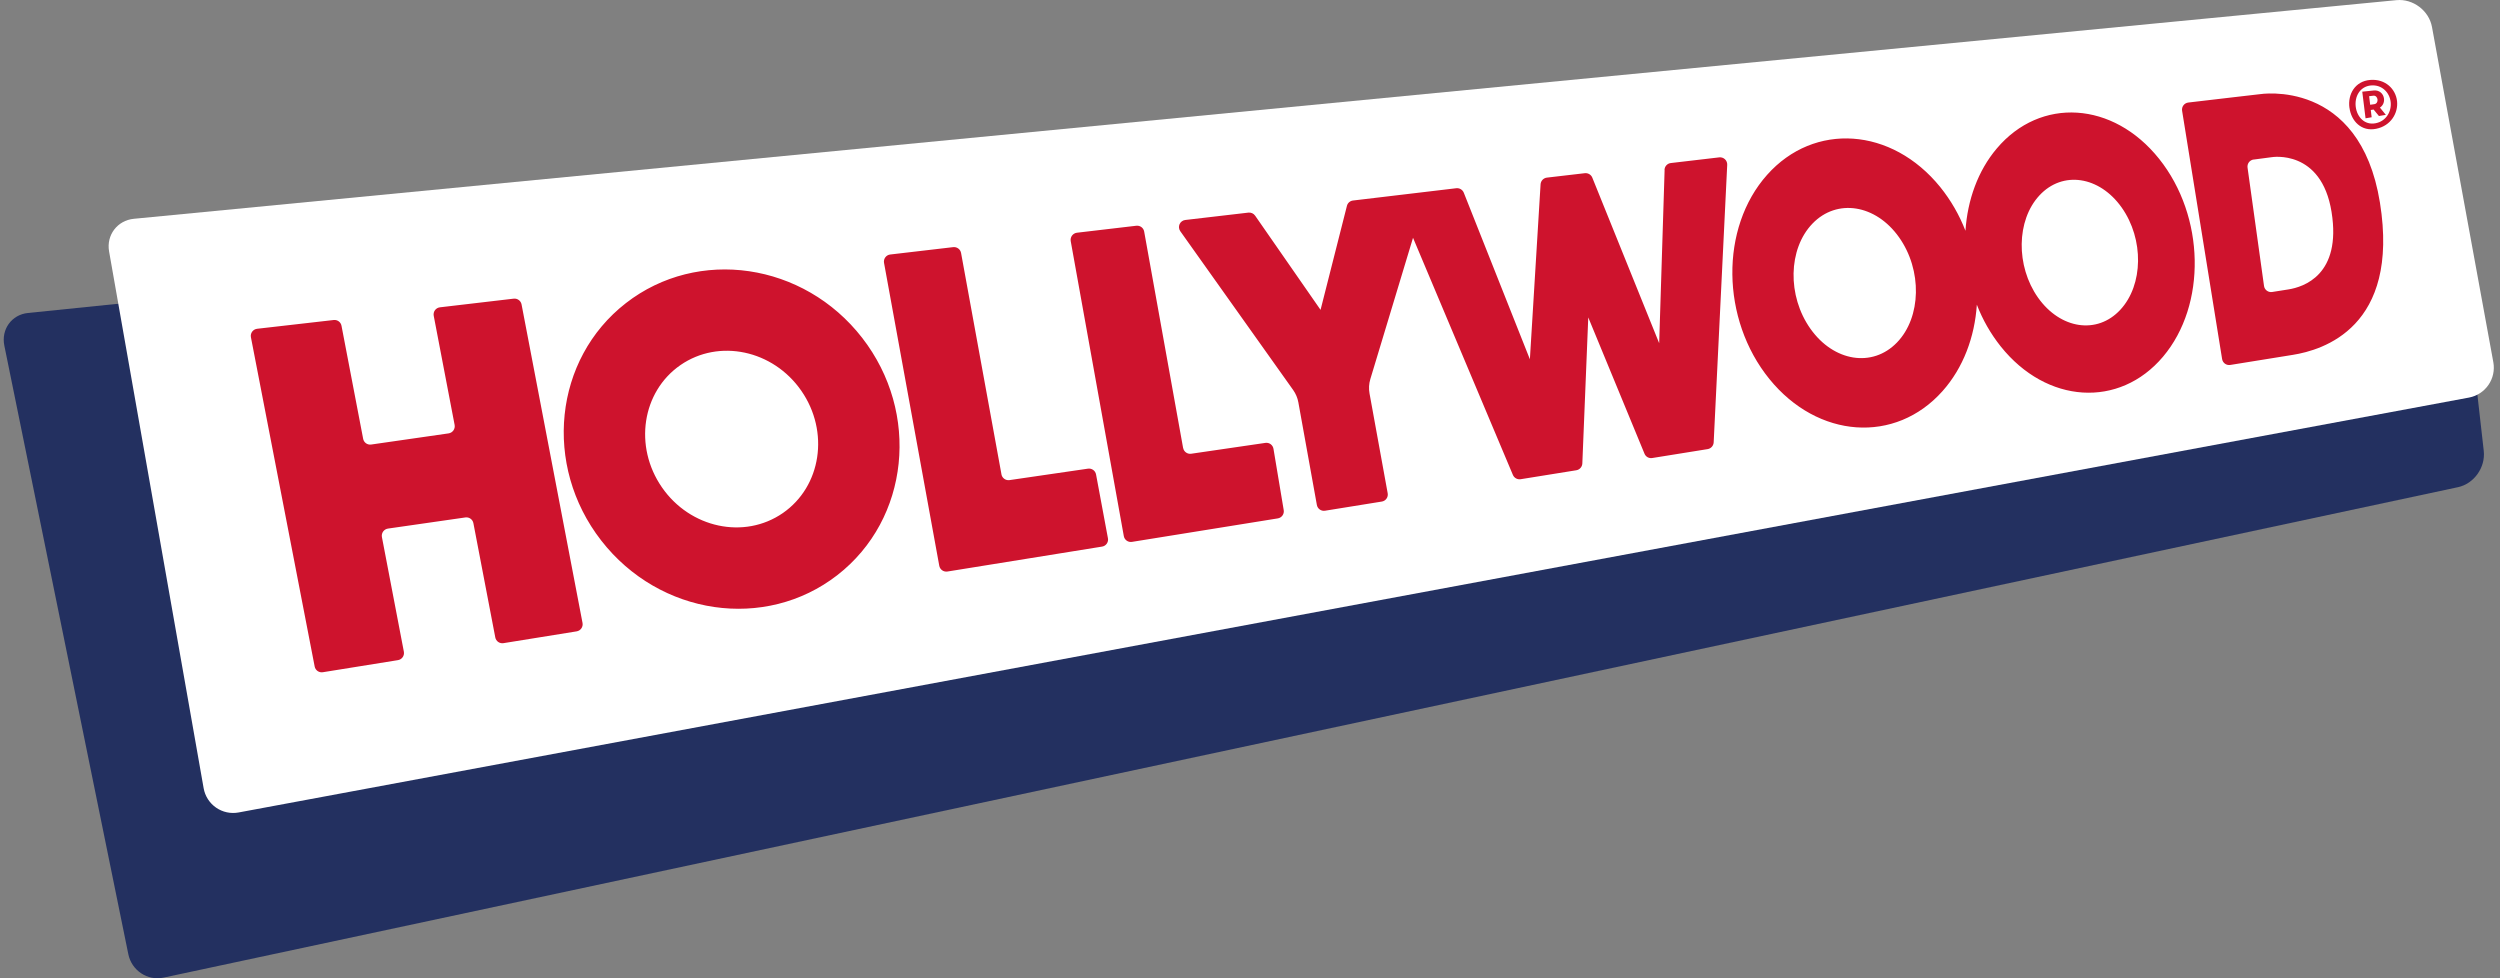
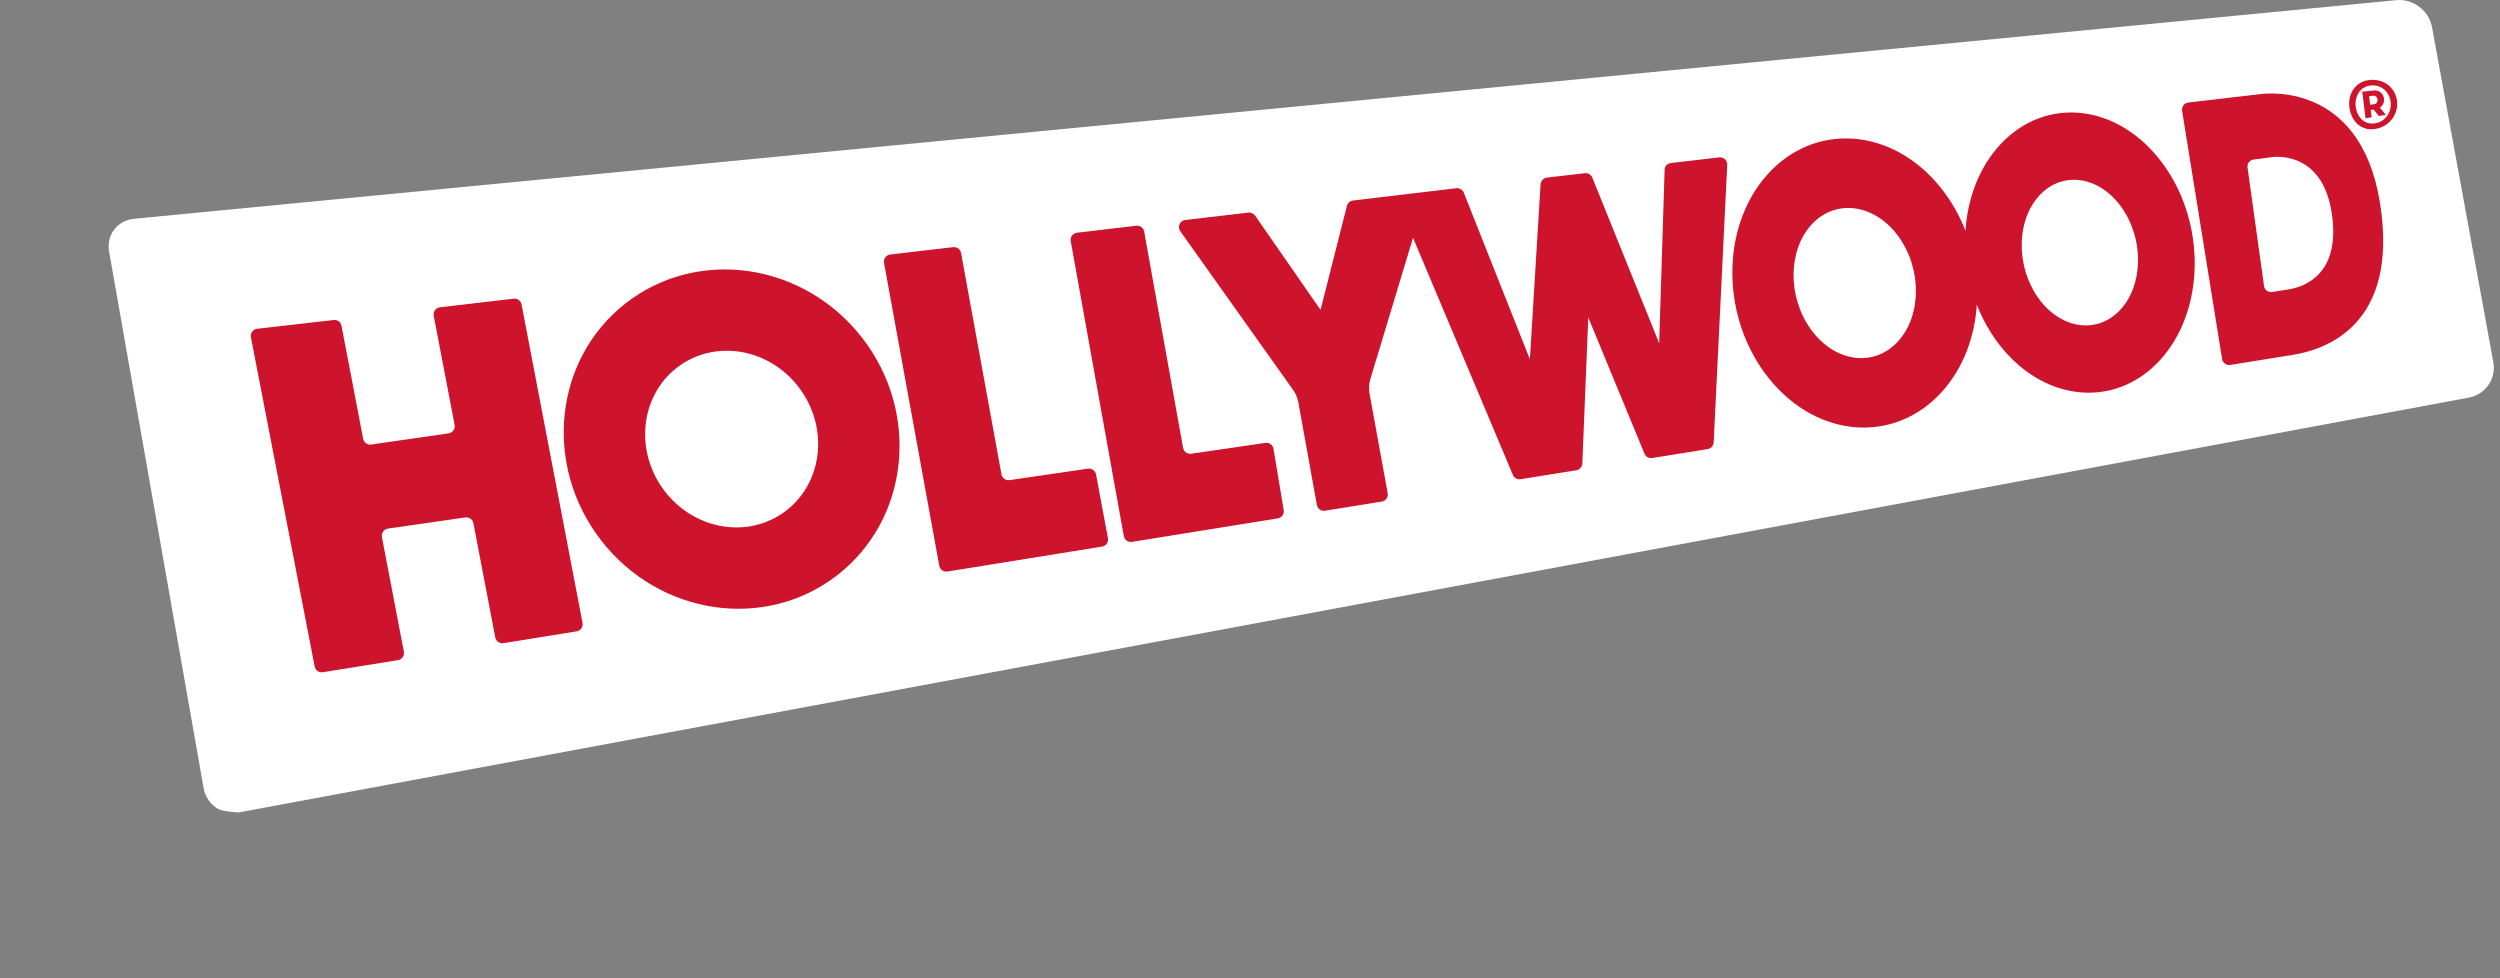
<svg xmlns="http://www.w3.org/2000/svg" width="253" height="99" viewBox="0 0 253 99" fill="none">
  <rect x="0" y="0" width="253" height="99" fill="#808080" stroke="none" />
-   <path d="M243.944 7.016C245.597 6.849 247.105 8.076 247.294 9.752L251.356 45.628C251.545 47.305 250.37 48.956 248.743 49.304L16.556 98.934C14.928 99.283 13.326 98.217 12.986 96.566L0.439 34.98C0.101 33.329 1.181 31.84 2.833 31.673L243.944 7.016Z" fill="#233060" />
-   <path d="M242.526 0.015C244.198 -0.145 245.814 1.073 246.117 2.73L252.327 36.667C252.47 37.465 252.292 38.286 251.833 38.953C251.374 39.621 250.67 40.08 249.874 40.232L24.144 82.222C23.751 82.295 23.347 82.289 22.956 82.205C22.565 82.121 22.194 81.96 21.866 81.732C21.537 81.504 21.257 81.213 21.041 80.877C20.825 80.54 20.678 80.164 20.609 79.77L11.039 25.445C10.747 23.788 11.88 22.302 13.552 22.141L242.526 0.015Z" fill="white" />
+   <path d="M242.526 0.015C244.198 -0.145 245.814 1.073 246.117 2.73L252.327 36.667C252.47 37.465 252.292 38.286 251.833 38.953C251.374 39.621 250.67 40.08 249.874 40.232L24.144 82.222C22.565 82.121 22.194 81.96 21.866 81.732C21.537 81.504 21.257 81.213 21.041 80.877C20.825 80.54 20.678 80.164 20.609 79.77L11.039 25.445C10.747 23.788 11.88 22.302 13.552 22.141L242.526 0.015Z" fill="white" />
  <path d="M40.276 66.805L32.671 68.029C32.486 68.059 32.296 68.016 32.142 67.909C31.988 67.802 31.881 67.639 31.845 67.455L25.393 34.128C25.374 34.03 25.375 33.929 25.397 33.832C25.419 33.734 25.461 33.642 25.52 33.562C25.58 33.482 25.655 33.414 25.741 33.364C25.828 33.315 25.924 33.283 26.023 33.272L33.769 32.385C33.95 32.364 34.133 32.413 34.28 32.521C34.426 32.629 34.527 32.789 34.56 32.969L36.751 44.407C36.785 44.589 36.889 44.752 37.039 44.86C37.19 44.968 37.377 45.013 37.561 44.987L45.399 43.858C45.495 43.843 45.588 43.81 45.671 43.759C45.754 43.708 45.826 43.641 45.883 43.562C45.94 43.483 45.981 43.393 46.002 43.298C46.024 43.203 46.026 43.104 46.009 43.008L43.893 31.957C43.874 31.859 43.875 31.759 43.897 31.662C43.918 31.565 43.96 31.473 44.018 31.393C44.077 31.313 44.151 31.245 44.237 31.195C44.323 31.145 44.418 31.113 44.517 31.101L51.987 30.224C52.169 30.203 52.352 30.252 52.499 30.361C52.647 30.469 52.748 30.629 52.782 30.809L58.952 63.043C58.97 63.138 58.968 63.235 58.948 63.33C58.928 63.424 58.889 63.514 58.833 63.593C58.778 63.672 58.708 63.739 58.626 63.791C58.544 63.842 58.453 63.877 58.358 63.893L50.949 65.088C50.763 65.118 50.572 65.074 50.418 64.966C50.264 64.857 50.158 64.693 50.123 64.508L47.907 52.944C47.873 52.762 47.769 52.6 47.618 52.492C47.467 52.384 47.281 52.339 47.097 52.365L39.259 53.493C39.162 53.508 39.069 53.541 38.986 53.592C38.903 53.643 38.831 53.711 38.774 53.79C38.717 53.869 38.676 53.959 38.655 54.055C38.633 54.15 38.632 54.249 38.649 54.345L40.871 65.954C40.889 66.049 40.888 66.147 40.867 66.241C40.847 66.336 40.808 66.425 40.753 66.504C40.697 66.584 40.627 66.651 40.545 66.703C40.464 66.754 40.371 66.789 40.276 66.805ZM60.841 54.697C54.933 47.097 56.051 36.339 63.344 30.673C70.637 25.007 81.334 26.573 87.243 34.178C93.151 41.778 92.033 52.536 84.74 58.203C77.447 63.87 66.749 62.303 60.841 54.697ZM66.986 49.318C69.846 53.453 75.326 54.617 79.225 51.922C83.123 49.222 83.959 43.687 81.098 39.552C78.237 35.417 72.758 34.254 68.859 36.948C64.961 39.648 64.125 45.183 66.986 49.318ZM101.35 48.014L97.26 25.6C97.226 25.419 97.126 25.258 96.978 25.149C96.831 25.039 96.647 24.99 96.465 25.01L90.088 25.756C89.99 25.767 89.895 25.799 89.81 25.848C89.725 25.898 89.651 25.964 89.593 26.044C89.534 26.123 89.492 26.213 89.47 26.309C89.448 26.405 89.446 26.505 89.464 26.602L95.054 57.255C95.088 57.441 95.194 57.606 95.348 57.715C95.502 57.824 95.693 57.868 95.88 57.839L111.529 55.316C111.624 55.301 111.715 55.267 111.797 55.216C111.879 55.164 111.95 55.098 112.005 55.019C112.06 54.94 112.099 54.85 112.12 54.756C112.14 54.662 112.141 54.565 112.123 54.47L110.92 48.013C110.886 47.829 110.782 47.665 110.63 47.556C110.477 47.447 110.289 47.401 110.104 47.428L102.161 48.587C101.976 48.614 101.788 48.568 101.636 48.459C101.483 48.35 101.379 48.187 101.345 48.003L101.35 48.014ZM119.729 45.329L115.79 23.435C115.758 23.253 115.658 23.091 115.51 22.981C115.361 22.872 115.177 22.823 114.994 22.845L108.986 23.551C108.888 23.563 108.794 23.595 108.709 23.645C108.623 23.694 108.549 23.76 108.49 23.839C108.431 23.919 108.389 24.009 108.366 24.105C108.343 24.2 108.339 24.3 108.356 24.397L113.73 54.254C113.763 54.44 113.868 54.606 114.023 54.715C114.178 54.825 114.369 54.869 114.556 54.838L129.313 52.461C129.407 52.446 129.497 52.412 129.578 52.362C129.659 52.313 129.73 52.247 129.785 52.17C129.841 52.093 129.881 52.005 129.903 51.913C129.925 51.82 129.928 51.724 129.913 51.63L128.875 45.415C128.844 45.229 128.741 45.062 128.589 44.95C128.436 44.839 128.246 44.792 128.059 44.82L120.55 45.918C120.364 45.946 120.174 45.9 120.022 45.79C119.869 45.68 119.766 45.514 119.734 45.329H119.729ZM168.458 17.205L167.909 34.732L161.14 17.975C161.08 17.828 160.973 17.705 160.837 17.625C160.7 17.544 160.541 17.509 160.384 17.527L156.546 17.975C156.377 17.995 156.221 18.074 156.104 18.197C155.988 18.32 155.917 18.481 155.906 18.65L154.824 36.359L148.135 19.501C148.076 19.354 147.97 19.23 147.833 19.148C147.697 19.066 147.538 19.031 147.38 19.048L136.924 20.292C136.779 20.309 136.642 20.37 136.532 20.466C136.422 20.563 136.344 20.69 136.309 20.832L133.64 31.358L127.017 21.823C126.942 21.716 126.84 21.631 126.721 21.577C126.603 21.523 126.472 21.502 126.342 21.516L119.95 22.262C119.825 22.276 119.706 22.323 119.605 22.398C119.504 22.473 119.424 22.572 119.373 22.687C119.322 22.802 119.302 22.928 119.315 23.053C119.328 23.178 119.374 23.298 119.447 23.4L130.87 39.472C131.132 39.844 131.313 40.267 131.393 40.716L133.267 51.101C133.3 51.287 133.405 51.453 133.56 51.562C133.715 51.672 133.906 51.716 134.093 51.685L139.84 50.758C139.934 50.743 140.025 50.709 140.106 50.658C140.188 50.608 140.258 50.541 140.313 50.463C140.369 50.385 140.408 50.296 140.429 50.203C140.449 50.109 140.451 50.012 140.434 49.918L138.596 39.819C138.507 39.336 138.535 38.839 138.676 38.369L142.998 24.065L153.106 48.064C153.17 48.212 153.281 48.336 153.422 48.414C153.564 48.492 153.727 48.521 153.887 48.497L159.523 47.59C159.687 47.563 159.837 47.48 159.948 47.355C160.059 47.231 160.124 47.072 160.132 46.906L160.732 32.123L166.423 45.913C166.484 46.064 166.594 46.19 166.736 46.27C166.878 46.349 167.043 46.379 167.204 46.352L172.814 45.45C172.978 45.423 173.128 45.341 173.238 45.217C173.349 45.094 173.415 44.936 173.424 44.77L174.794 16.681C174.799 16.576 174.781 16.471 174.742 16.374C174.703 16.276 174.642 16.189 174.566 16.116C174.489 16.045 174.398 15.99 174.298 15.957C174.198 15.924 174.092 15.913 173.988 15.925L169.087 16.5C168.915 16.519 168.755 16.6 168.638 16.728C168.52 16.856 168.453 17.022 168.448 17.195L168.458 17.205ZM218.501 16.072C223.15 21.889 223.326 30.854 218.899 36.097C214.472 41.34 207.113 40.872 202.47 35.054C201.455 33.778 200.642 32.355 200.057 30.834C199.841 34.097 198.687 37.22 196.582 39.582C191.807 44.946 183.96 44.397 179.06 38.353C174.159 32.309 174.053 23.063 178.828 17.698C183.603 12.334 191.45 12.883 196.35 18.928C197.425 20.263 198.286 21.756 198.904 23.355C199.11 20.252 200.158 17.29 202.072 15.029C206.499 9.786 213.857 10.254 218.501 16.072ZM192.18 24.009C189.823 20.685 185.899 20.061 183.426 22.624C180.953 25.183 180.858 29.952 183.22 33.276C185.577 36.601 189.495 37.226 191.973 34.662C194.446 32.103 194.542 27.333 192.18 24.009ZM206.393 19.773C204.051 22.292 203.991 26.92 206.247 30.119C208.509 33.317 212.236 33.871 214.573 31.353C216.915 28.834 216.975 24.206 214.719 21.007C212.457 17.809 208.73 17.255 206.393 19.773ZM220.828 11.206C220.812 11.11 220.817 11.011 220.84 10.917C220.864 10.822 220.906 10.734 220.965 10.656C221.024 10.579 221.098 10.514 221.183 10.466C221.268 10.417 221.361 10.387 221.458 10.376L226.152 9.826L228.67 9.534C228.67 9.534 238.809 7.852 240.849 20.499C242.883 33.146 235.031 35.432 232.039 35.911L225.703 36.933C225.609 36.948 225.514 36.944 225.421 36.922C225.329 36.901 225.242 36.86 225.165 36.805C225.088 36.749 225.023 36.679 224.974 36.598C224.924 36.517 224.892 36.427 224.877 36.333L220.828 11.206ZM228.071 16.142C227.976 16.154 227.885 16.185 227.803 16.233C227.72 16.281 227.648 16.345 227.59 16.42C227.533 16.496 227.491 16.583 227.467 16.675C227.443 16.767 227.437 16.864 227.451 16.958L229.118 28.935C229.131 29.03 229.163 29.121 229.211 29.204C229.26 29.287 229.325 29.358 229.402 29.416C229.479 29.473 229.566 29.514 229.659 29.537C229.752 29.56 229.849 29.564 229.944 29.549C230.342 29.484 230.901 29.399 231.596 29.288C233.107 29.046 236.98 27.832 235.953 21.446C234.925 15.059 229.899 15.906 229.899 15.906L228.076 16.147L228.071 16.142ZM237.761 10.904C237.58 9.539 238.33 8.209 239.871 8.089C241.413 7.968 242.45 9.02 242.581 10.239C242.712 11.453 241.946 12.737 240.466 13.034C238.985 13.337 237.942 12.269 237.766 10.904H237.761ZM241.936 10.324C241.831 9.373 241.06 8.547 239.937 8.648C238.819 8.753 238.27 9.776 238.401 10.813C238.532 11.846 239.307 12.682 240.395 12.475C241.483 12.274 242.042 11.272 241.936 10.32V10.324ZM239.393 11.972L239.061 9.277L240.224 9.157C240.788 9.096 241.206 9.484 241.261 9.992C241.302 10.35 241.151 10.692 240.849 10.889L241.448 11.624L240.748 11.74L240.209 11.085L239.922 11.131L240.012 11.866L239.398 11.972H239.393ZM240.279 10.542C240.511 10.512 240.632 10.295 240.607 10.073C240.582 9.841 240.41 9.655 240.179 9.685L239.756 9.735L239.861 10.602L240.284 10.542H240.279Z" fill="#CE132D" />
</svg>